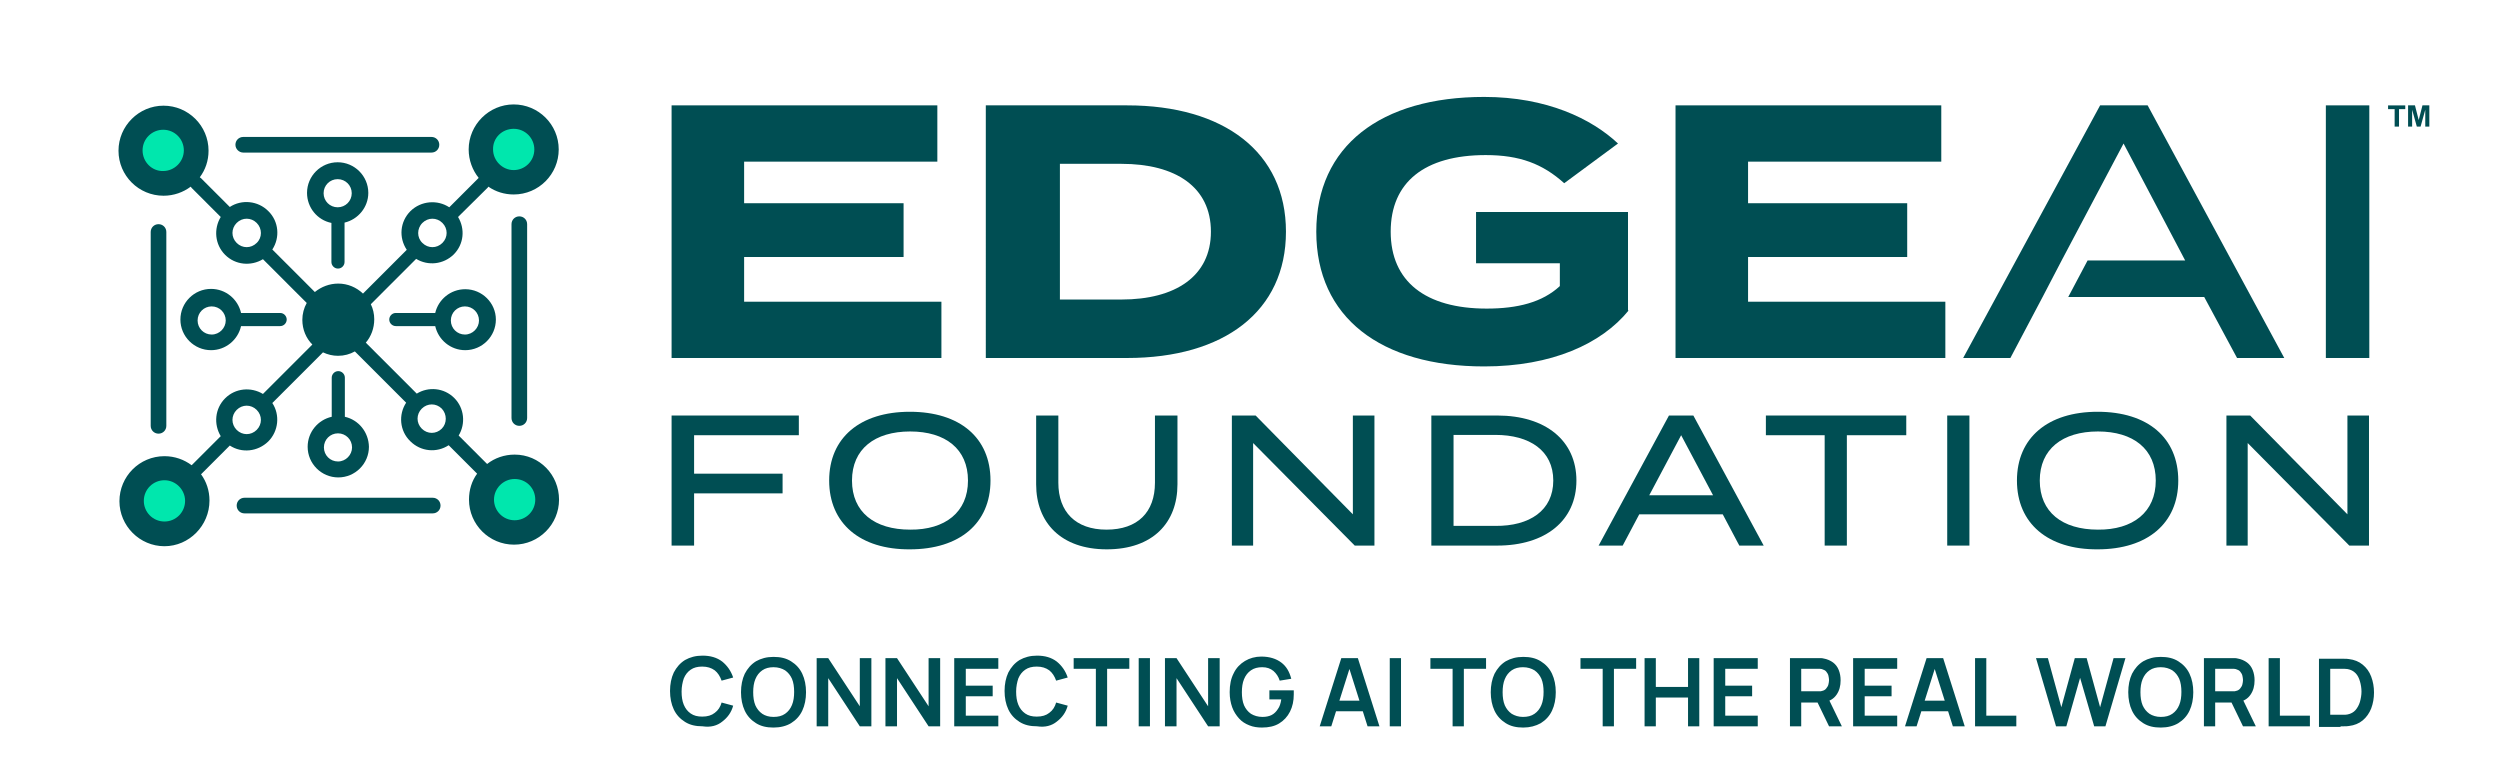
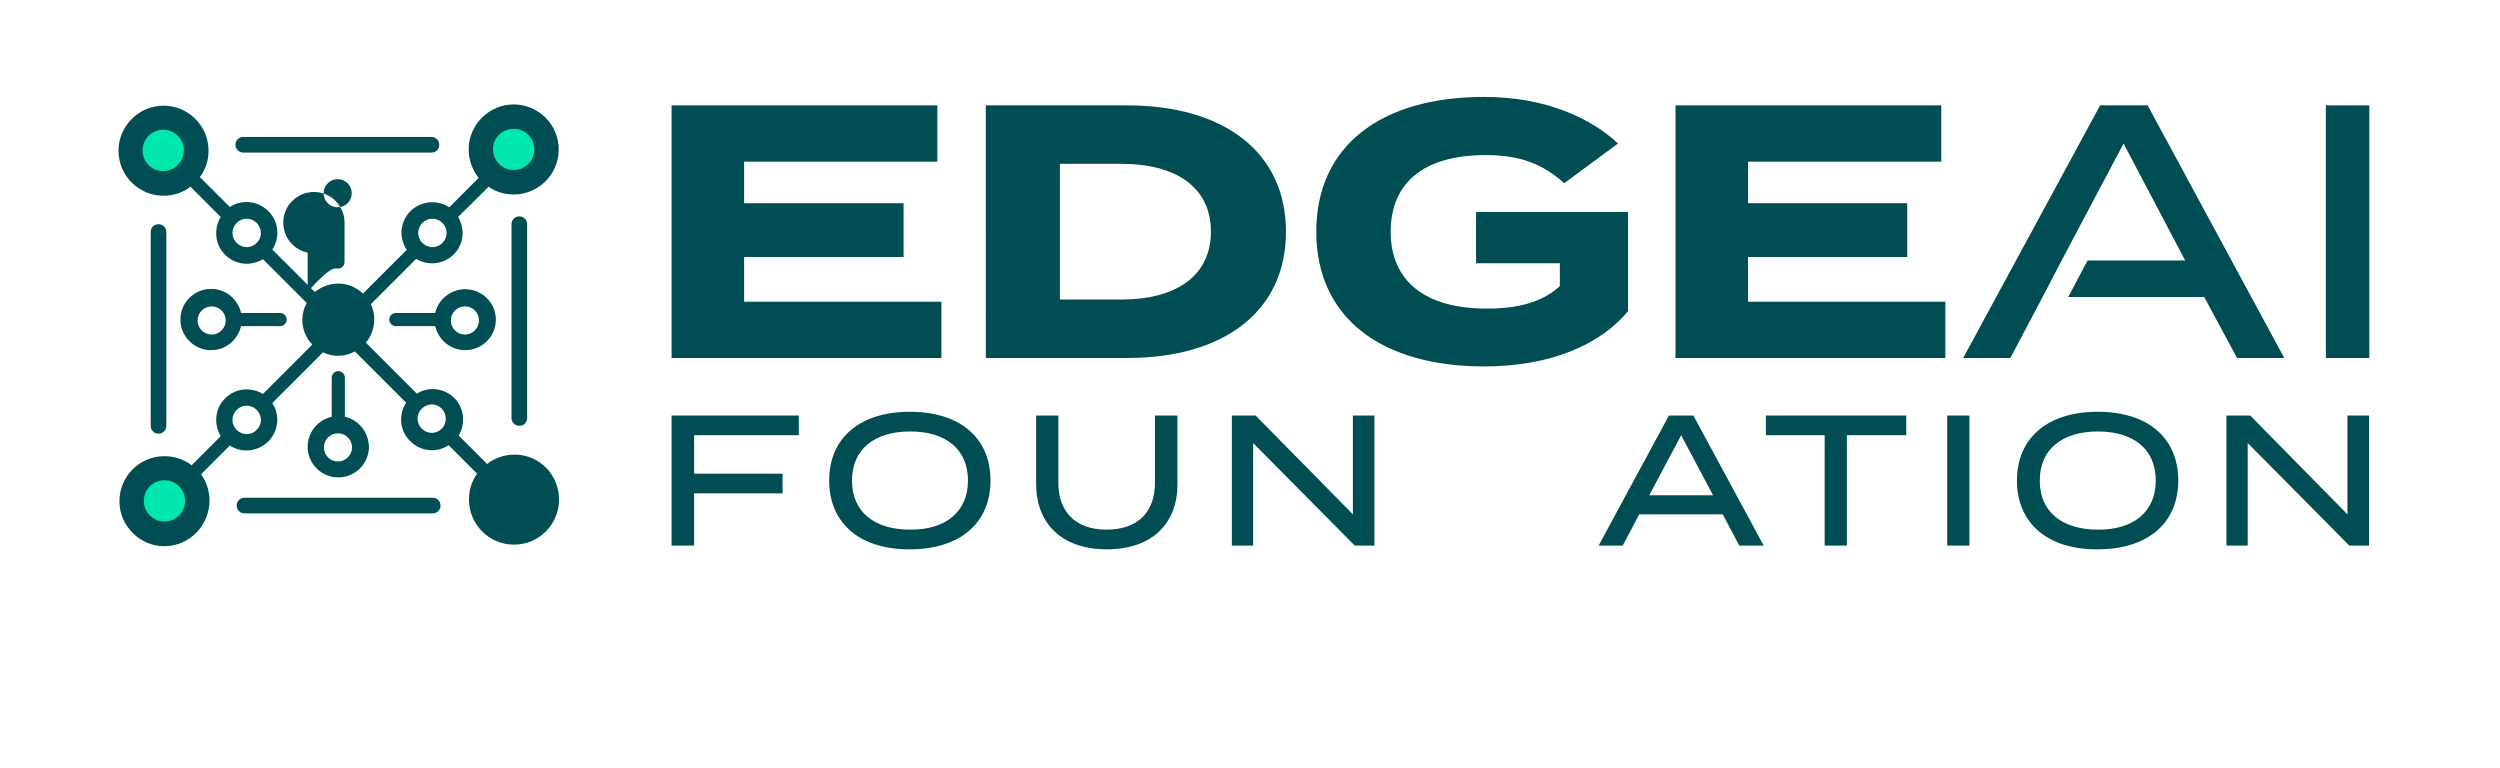
<svg xmlns="http://www.w3.org/2000/svg" version="1.1" id="Layer_1" x="0px" y="0px" viewBox="0 0 799.6 245.6" style="enable-background:new 0 0 799.6 245.6;" xml:space="preserve">
  <style type="text/css">
	.st0{fill:#004E53;}
	.st1{fill:#00E7AD;}
</style>
  <g>
-     <path class="st0" d="M745.3,213.9h3.2c0.3,0,0.7,0,1.2,0c0.5,0,0.9,0.1,1.2,0.1c1,0.2,1.8,0.6,2.5,1.3c0.7,0.7,1.1,1.6,1.4,2.6   c0.3,1,0.5,2.2,0.5,3.3c0,1.1-0.2,2.2-0.5,3.3c-0.3,1-0.8,1.9-1.4,2.6c-0.6,0.7-1.5,1.2-2.5,1.4c-0.4,0.1-0.8,0.1-1.2,0.1   c-0.5,0-0.9,0-1.2,0h-3.2V213.9z M748.6,232.3c0.2,0,0.5,0,1.1,0c0.5,0,1.1,0,1.6-0.1c1.7-0.2,3.2-0.8,4.4-1.8   c1.2-1,2.1-2.3,2.7-3.8c0.6-1.6,0.9-3.3,0.9-5.1c0-1.8-0.3-3.5-0.9-5.1c-0.6-1.6-1.5-2.8-2.7-3.8c-1.2-1-2.7-1.6-4.4-1.8   c-0.5-0.1-1-0.1-1.6-0.1c-0.5,0-0.9,0-1.1,0h-6.9v21.8H748.6z M738.8,232.3v-3.4h-9.6v-18.4h-3.6v21.8H738.8z M708.5,213.9h5.2   c0.2,0,0.4,0,0.7,0c0.3,0,0.5,0.1,0.7,0.1c0.6,0.2,1.1,0.4,1.4,0.8c0.3,0.4,0.6,0.8,0.7,1.3c0.1,0.5,0.2,1,0.2,1.4   c0,0.5-0.1,0.9-0.2,1.4c-0.1,0.5-0.4,0.9-0.7,1.3c-0.3,0.4-0.8,0.7-1.4,0.8c-0.2,0.1-0.4,0.1-0.7,0.1c-0.3,0-0.5,0-0.7,0h-5.2   V213.9z M721.5,232.3l-4.7-9.7l-3.7,0.8l4.3,8.9H721.5z M708.5,232.3v-7.6h5.6l1.6-0.1c1.9-0.3,3.2-1.1,4.1-2.4   c0.9-1.3,1.3-2.8,1.3-4.6c0-1.2-0.2-2.3-0.6-3.3c-0.4-1-1-1.8-1.8-2.4c-0.8-0.6-1.9-1.1-3.1-1.3c-0.3-0.1-0.6-0.1-0.9-0.1   c-0.3,0-0.6,0-0.8,0h-9v21.8H708.5z M687.5,228.3c-1-0.7-1.7-1.6-2.2-2.7c-0.5-1.2-0.7-2.6-0.7-4.2c0-1.6,0.2-3,0.7-4.2   c0.5-1.2,1.2-2.1,2.2-2.8c1-0.7,2.2-1,3.6-1c1.5,0,2.7,0.4,3.7,1c1,0.7,1.7,1.6,2.2,2.7c0.5,1.2,0.7,2.6,0.7,4.2   c0,1.6-0.2,3-0.7,4.2c-0.5,1.2-1.2,2.1-2.2,2.8c-1,0.7-2.2,1-3.7,1C689.7,229.3,688.4,228.9,687.5,228.3 M696.7,231.3   c1.6-1,2.8-2.3,3.6-4c0.8-1.7,1.2-3.7,1.2-5.9s-0.4-4.2-1.2-5.9s-2-3-3.6-4c-1.6-1-3.4-1.4-5.6-1.4s-4,0.5-5.6,1.4   c-1.6,1-2.7,2.3-3.6,4c-0.8,1.7-1.2,3.7-1.2,5.9s0.4,4.2,1.2,5.9c0.8,1.7,2,3,3.6,4c1.6,1,3.4,1.4,5.6,1.4S695.2,232.2,696.7,231.3    M660.9,232.3l4.4-15.5l4.5,15.5h3.6l6.4-21.8h-3.8l-4.3,15.7l-4.3-15.7l-3.8,0l-4.3,15.7l-4.3-15.7h-3.8l6.4,21.8H660.9z    M644.9,232.3v-3.4h-9.6v-18.4h-3.6v21.8H644.9z M624.5,224.1h-11.4v3.4h11.4V224.1z M613,232.3l6.2-19.6h-0.8l6.2,19.6h3.8   l-6.9-21.8h-5.3l-6.9,21.8H613z M606.8,232.3v-3.4h-10.4v-6.2h8.6v-3.4h-8.6v-5.4h10.4v-3.4h-14.1v21.8H606.8z M576.1,213.9h5.2   c0.2,0,0.4,0,0.7,0c0.3,0,0.5,0.1,0.7,0.1c0.6,0.2,1.1,0.4,1.4,0.8c0.3,0.4,0.6,0.8,0.7,1.3c0.1,0.5,0.2,1,0.2,1.4   c0,0.5-0.1,0.9-0.2,1.4c-0.1,0.5-0.4,0.9-0.7,1.3c-0.3,0.4-0.8,0.7-1.4,0.8c-0.2,0.1-0.4,0.1-0.7,0.1c-0.3,0-0.5,0-0.7,0h-5.2   V213.9z M589.1,232.3l-4.7-9.7l-3.7,0.8l4.3,8.9H589.1z M576.1,232.3v-7.6h5.6l1.6-0.1c1.9-0.3,3.2-1.1,4.1-2.4   c0.9-1.3,1.3-2.8,1.3-4.6c0-1.2-0.2-2.3-0.6-3.3c-0.4-1-1-1.8-1.8-2.4c-0.8-0.6-1.9-1.1-3.1-1.3c-0.3-0.1-0.6-0.1-0.9-0.1   c-0.3,0-0.6,0-0.8,0h-9v21.8H576.1z M562.2,232.3v-3.4h-10.4v-6.2h8.6v-3.4h-8.6v-5.4h10.4v-3.4h-14.1v21.8H562.2z M529.6,232.3   v-9.2h10.3v9.2h3.6v-21.8h-3.6v9.2h-10.3v-9.2h-3.6v21.8H529.6z M516.2,232.3v-18.4h7.1v-3.4h-17.8v3.4h7.1v18.4H516.2z    M483.5,228.3c-1-0.7-1.7-1.6-2.2-2.7c-0.5-1.2-0.7-2.6-0.7-4.2c0-1.6,0.2-3,0.7-4.2c0.5-1.2,1.2-2.1,2.2-2.8c1-0.7,2.2-1,3.6-1   c1.5,0,2.7,0.4,3.7,1c1,0.7,1.7,1.6,2.2,2.7c0.5,1.2,0.7,2.6,0.7,4.2c0,1.6-0.2,3-0.7,4.2c-0.5,1.2-1.2,2.1-2.2,2.8   c-1,0.7-2.2,1-3.7,1C485.7,229.3,484.5,228.9,483.5,228.3 M492.8,231.3c1.6-1,2.8-2.3,3.6-4c0.8-1.7,1.2-3.7,1.2-5.9   s-0.4-4.2-1.2-5.9c-0.8-1.7-2-3-3.6-4c-1.6-1-3.4-1.4-5.6-1.4c-2.2,0-4,0.5-5.6,1.4c-1.6,1-2.7,2.3-3.6,4c-0.8,1.7-1.2,3.7-1.2,5.9   s0.4,4.2,1.2,5.9c0.8,1.7,2,3,3.6,4c1.6,1,3.4,1.4,5.6,1.4C489.3,232.7,491.2,232.2,492.8,231.3 M468.2,232.3v-18.4h7.1v-3.4h-17.8   v3.4h7.1v18.4H468.2z M448.1,210.5h-3.6v21.8h3.6V210.5z M437.3,224.1h-11.4v3.4h11.4V224.1z M425.8,232.3l6.2-19.6h-0.8l6.2,19.6   h3.8l-6.9-21.8h-5.3l-6.9,21.8H425.8z M409.1,231.4c1.5-0.9,2.7-2.2,3.5-3.8c0.8-1.6,1.2-3.4,1.2-5.5c0-0.1,0-0.2,0-0.6   c0-0.3,0-0.5,0-0.7H406v2.9h3.8c-0.2,1.3-0.5,2.3-1.1,3.1c-0.5,0.8-1.2,1.5-2,1.9c-0.8,0.4-1.8,0.6-2.9,0.6c-1.5,0-2.7-0.4-3.7-1   c-1-0.7-1.7-1.6-2.2-2.7c-0.5-1.2-0.7-2.6-0.7-4.2c0-1.6,0.2-3,0.7-4.2c0.5-1.2,1.2-2.1,2.2-2.8c1-0.7,2.2-1,3.6-1   c1.5,0,2.6,0.4,3.6,1.2c0.9,0.8,1.6,1.8,2,3.1l3.7-0.6c-0.6-2.3-1.6-4-3.2-5.2c-1.6-1.2-3.7-1.9-6.4-1.9c-1.9,0-3.7,0.5-5.2,1.4   c-1.5,0.9-2.8,2.2-3.6,3.9c-0.9,1.7-1.3,3.7-1.3,6.1c0,1.8,0.3,3.4,0.8,4.8c0.5,1.4,1.3,2.6,2.2,3.6s2,1.7,3.3,2.2   c1.2,0.5,2.6,0.7,4,0.7C405.8,232.7,407.6,232.3,409.1,231.4 M376.3,232.3v-15.4l10.1,15.4h3.7v-21.8h-3.7v15.4l-10.1-15.4h-3.7   v21.8H376.3z M367.8,210.5h-3.6v21.8h3.6V210.5z M354.1,232.3v-18.4h7.1v-3.4h-17.8v3.4h7.1v18.4H354.1z M338,230.8   c1.7-1.3,2.9-2.9,3.5-5.1l-3.7-1c-0.4,1.4-1.1,2.5-2.2,3.3c-1,0.8-2.3,1.2-4,1.2c-1.5,0-2.7-0.3-3.7-1c-1-0.7-1.7-1.6-2.2-2.8   c-0.5-1.2-0.7-2.6-0.7-4.2c0-1.6,0.3-3,0.7-4.2c0.5-1.2,1.2-2.1,2.2-2.8c1-0.7,2.2-1,3.7-1c1.6,0,2.9,0.4,4,1.2   c1,0.8,1.7,1.9,2.2,3.3l3.7-1c-0.7-2.1-1.9-3.8-3.5-5.1c-1.7-1.3-3.8-1.9-6.3-1.9c-2.2,0-4,0.5-5.6,1.4c-1.6,1-2.7,2.3-3.6,4   c-0.8,1.7-1.2,3.7-1.2,5.9s0.4,4.2,1.2,5.9c0.8,1.7,2,3,3.6,4c1.6,1,3.4,1.4,5.6,1.4C334.3,232.7,336.4,232.1,338,230.8    M319.3,232.3v-3.4h-10.4v-6.2h8.6v-3.4h-8.6v-5.4h10.4v-3.4h-14.1v21.8H319.3z M286.9,232.3v-15.4l10.1,15.4h3.7v-21.8H297v15.4   l-10.1-15.4h-3.7v21.8H286.9z M264.9,232.3v-15.4l10.1,15.4h3.7v-21.8H275v15.4l-10.1-15.4h-3.7v21.8H264.9z M243.8,228.3   c-1-0.7-1.7-1.6-2.2-2.7c-0.5-1.2-0.7-2.6-0.7-4.2c0-1.6,0.2-3,0.7-4.2c0.5-1.2,1.2-2.1,2.2-2.8c1-0.7,2.2-1,3.6-1   c1.5,0,2.7,0.4,3.7,1c1,0.7,1.7,1.6,2.2,2.7c0.5,1.2,0.7,2.6,0.7,4.2c0,1.6-0.2,3-0.7,4.2c-0.5,1.2-1.2,2.1-2.2,2.8   c-1,0.7-2.2,1-3.7,1C245.9,229.3,244.7,228.9,243.8,228.3 M253,231.3c1.6-1,2.8-2.3,3.6-4c0.8-1.7,1.2-3.7,1.2-5.9   s-0.4-4.2-1.2-5.9c-0.8-1.7-2-3-3.6-4c-1.6-1-3.4-1.4-5.6-1.4c-2.2,0-4,0.5-5.6,1.4c-1.6,1-2.7,2.3-3.6,4c-0.8,1.7-1.2,3.7-1.2,5.9   s0.4,4.2,1.2,5.9c0.8,1.7,2,3,3.6,4c1.6,1,3.4,1.4,5.6,1.4C249.6,232.7,251.5,232.2,253,231.3 M231,230.8c1.7-1.3,2.9-2.9,3.5-5.1   l-3.7-1c-0.4,1.4-1.1,2.5-2.2,3.3c-1,0.8-2.3,1.2-4,1.2c-1.5,0-2.7-0.3-3.7-1c-1-0.7-1.7-1.6-2.2-2.8c-0.5-1.2-0.7-2.6-0.7-4.2   c0-1.6,0.3-3,0.7-4.2c0.5-1.2,1.2-2.1,2.2-2.8c1-0.7,2.2-1,3.7-1c1.6,0,2.9,0.4,4,1.2c1,0.8,1.7,1.9,2.2,3.3l3.7-1   c-0.7-2.1-1.9-3.8-3.5-5.1c-1.7-1.3-3.8-1.9-6.3-1.9c-2.2,0-4,0.5-5.6,1.4c-1.6,1-2.7,2.3-3.6,4c-0.8,1.7-1.2,3.7-1.2,5.9   s0.4,4.2,1.2,5.9c0.8,1.7,2,3,3.6,4c1.6,1,3.4,1.4,5.6,1.4C227.3,232.7,229.4,232.1,231,230.8" />
-   </g>
+     </g>
  <g>
    <g>
      <path class="st0" d="M164.6,145.4c-3.3,0-6.4,1.1-8.8,3l-9.1-9.1c2.3-3.8,1.8-8.8-1.4-12c-3.3-3.3-8.3-3.7-12-1.4L117,109.6    c1.7-2,2.7-4.6,2.7-7.5c0-1.7-0.4-3.4-1.1-4.8l14.5-14.5c3.8,2.3,8.7,1.8,12-1.4c3.3-3.3,3.7-8.2,1.4-12L156,60    c0.1-0.1,0.1-0.2,0.2-0.3c2.3,1.6,5.1,2.5,8.1,2.5c8,0,14.4-6.5,14.4-14.4c0-8-6.5-14.4-14.4-14.4s-14.4,6.5-14.4,14.4    c0,3.4,1.2,6.6,3.2,9.1c0,0-0.1,0.1-0.1,0.1l-9.3,9.3c-3.8-2.5-9-2.1-12.4,1.2c-3.4,3.4-3.8,8.5-1.2,12.4l-14,14    c-2.1-2-4.9-3.2-7.9-3.2c-2.8,0-5.4,1-7.5,2.7L87.1,79.8c2.5-3.8,2.1-9-1.3-12.3c-3.3-3.3-8.5-3.8-12.3-1.3L64.3,57    c-0.1-0.1-0.3-0.2-0.4-0.3c1.8-2.4,2.8-5.3,2.8-8.5c0-8-6.5-14.4-14.4-14.4s-14.4,6.5-14.4,14.4c0,8,6.5,14.4,14.4,14.4    c3.3,0,6.3-1.1,8.7-2.9c0.1,0.1,0.2,0.3,0.3,0.4l9.3,9.3c-2.3,3.8-1.9,8.8,1.4,12.1c3.3,3.3,8.3,3.7,12.1,1.4l14,14    c-0.9,1.6-1.4,3.5-1.4,5.4c0,3.1,1.2,5.9,3.2,7.9l-15.8,15.8c-3.8-2.3-8.8-1.9-12.1,1.4c-3.3,3.3-3.7,8.3-1.4,12.1l-9.3,9.3    c0,0,0,0,0,0c-2.4-1.8-5.4-2.9-8.7-2.9c-8,0-14.4,6.5-14.4,14.4s6.5,14.4,14.4,14.4S67,168.1,67,160.1c0-3.2-1-6.1-2.7-8.4    c0,0,0,0,0,0l9.2-9.2c3.8,2.5,8.9,2,12.3-1.3c3.3-3.3,3.8-8.5,1.3-12.3l16.2-16.2c1.5,0.7,3.1,1.1,4.8,1.1c2,0,3.8-0.5,5.4-1.4    l16.4,16.4c-2.5,3.8-2.1,9,1.3,12.3c3.4,3.4,8.5,3.8,12.3,1.3l9.1,9.1c-1.7,2.3-2.6,5.2-2.6,8.3c0,8,6.5,14.4,14.4,14.4    c8,0,14.4-6.5,14.4-14.4S172.6,145.4,164.6,145.4z M135.1,71.3c1.8-1.8,4.6-1.8,6.4,0c1.8,1.8,1.8,4.6,0,6.4    c-1.8,1.8-4.6,1.8-6.4,0C133.3,76,133.3,73.1,135.1,71.3z M82.1,77.7c-1.8,1.8-4.6,1.8-6.4,0c-1.8-1.8-1.8-4.6,0-6.4    c1.8-1.8,4.6-1.8,6.4,0C83.9,73.1,83.9,76,82.1,77.7z M82.1,137.5c-1.8,1.8-4.6,1.8-6.4,0c-1.8-1.8-1.8-4.6,0-6.4    c1.8-1.8,4.6-1.8,6.4,0C83.9,132.9,83.9,135.7,82.1,137.5z M141.3,137.1c-1.8,1.8-4.6,1.8-6.4,0c-1.8-1.8-1.8-4.6,0-6.4    c1.8-1.8,4.6-1.8,6.4,0C143,132.5,143,135.4,141.3,137.1z" />
      <g>
        <path class="st0" d="M138.4,159.2H78.2c-1.4,0-2.5,1.1-2.5,2.5c0,1.4,1.1,2.5,2.5,2.5h60.2c1.4,0,2.5-1.1,2.5-2.5     C140.9,160.3,139.8,159.2,138.4,159.2z" />
        <path class="st0" d="M77.8,48.8H138c1.4,0,2.5-1.1,2.5-2.5c0-1.4-1.1-2.5-2.5-2.5H77.8c-1.4,0-2.5,1.1-2.5,2.5     C75.3,47.7,76.5,48.8,77.8,48.8z" />
        <path class="st0" d="M163.6,71.7v62c0,1.4,1.1,2.5,2.5,2.5c1.4,0,2.5-1.1,2.5-2.5v-62c0-1.4-1.1-2.5-2.5-2.5     C164.7,69.2,163.6,70.3,163.6,71.7z" />
        <path class="st0" d="M53.2,136.2v-62c0-1.4-1.1-2.5-2.5-2.5c-1.4,0-2.5,1.1-2.5,2.5v62c0,1.4,1.1,2.5,2.5,2.5     C52.1,138.7,53.2,137.6,53.2,136.2z" />
-         <path class="st0" d="M108.1,85.9c1.2,0,2.1-1,2.1-2.1V71.2c4.3-1,7.6-4.9,7.6-9.5c0-5.4-4.4-9.8-9.8-9.8c-5.4,0-9.8,4.4-9.8,9.8     c0,4.7,3.3,8.7,7.8,9.6v12.5C106,84.9,106.9,85.9,108.1,85.9z M103.5,61.8c0-2.5,2-4.5,4.5-4.5c2.5,0,4.5,2,4.5,4.5     c0,2.5-2,4.5-4.5,4.5C105.5,66.3,103.5,64.3,103.5,61.8z" />
+         <path class="st0" d="M108.1,85.9c1.2,0,2.1-1,2.1-2.1V71.2c0-5.4-4.4-9.8-9.8-9.8c-5.4,0-9.8,4.4-9.8,9.8     c0,4.7,3.3,8.7,7.8,9.6v12.5C106,84.9,106.9,85.9,108.1,85.9z M103.5,61.8c0-2.5,2-4.5,4.5-4.5c2.5,0,4.5,2,4.5,4.5     c0,2.5-2,4.5-4.5,4.5C105.5,66.3,103.5,64.3,103.5,61.8z" />
      </g>
      <polygon class="st0" points="301.1,96.5 301.1,114.5 214.8,114.5 214.8,33.7 299.8,33.7 299.8,51.7 238,51.7 238,65 289,65    289,82.2 238,82.2 238,96.5   " />
      <g>
        <path class="st0" d="M387.3,74.1c0-14.3-11.3-21.7-28.6-21.7h-19.7v43.4h19.7C375.9,95.8,387.3,88.4,387.3,74.1 M411.3,74.1     c0,25.4-19.7,40.4-50.8,40.4h-45.2V33.7h45.2C391.5,33.7,411.3,48.7,411.3,74.1" />
        <path class="st0" d="M520.9,99.3c-8.7,10.7-24.6,17.9-46.2,17.9c-33.1,0-53.7-15.7-53.7-43.1c0-27.4,20.6-43.1,53.7-43.1     c20,0,34.4,7,42.8,14.9l-17.2,12.7c-6.9-6.2-14.2-9-25.1-9c-19.6,0-30.4,8.7-30.4,24.5c0,15.9,11.1,24.6,30.7,24.6     c9.9,0,17.8-2,23.4-7.2v-7.3h-26.8V67.8h48.6V99.3z" />
      </g>
      <polygon class="st0" points="622.2,96.5 622.2,114.5 535.9,114.5 535.9,33.7 620.9,33.7 620.9,51.7 559.1,51.7 559.1,65 610,65    610,82.2 559.1,82.2 559.1,96.5   " />
      <polygon class="st0" points="686.9,33.7 671.7,33.7 627.9,114.5 643,114.5 653.3,95 659.4,83.3 679.2,45.9 698.9,83.3 667.7,83.3    661.5,95 705,95 715.5,114.5 730.6,114.5   " />
      <rect x="743.9" y="33.7" class="st0" width="13.9" height="80.8" />
      <polygon class="st0" points="222,139.2 222,151.5 250.3,151.5 250.3,157.8 222,157.8 222,174.5 214.8,174.5 214.8,132.9    255.5,132.9 255.5,139.2   " />
      <g>
        <path class="st0" d="M309.6,153.7c0-10.1-7.2-15.7-18.5-15.7c-11.3,0-18.6,5.6-18.6,15.7s7.2,15.7,18.6,15.7     C302.3,169.5,309.6,163.8,309.6,153.7 M265.2,153.7c0-13.7,9.9-22,25.8-22c16,0,25.8,8.3,25.8,22s-9.9,22-25.8,22     C275.1,175.8,265.2,167.4,265.2,153.7" />
        <path class="st0" d="M376.6,132.9v22c0,12.3-7.9,20.8-22.6,20.8c-14.7,0-22.6-8.6-22.6-20.8v-22h7.1v21.5c0,9.3,5.5,15,15.4,15     c10,0,15.5-5.6,15.5-15v-21.5H376.6z" />
      </g>
      <polygon class="st0" points="439.6,132.9 439.6,174.5 433.3,174.5 400.8,141.7 400.8,174.5 394,174.5 394,132.9 401.6,132.9    432.7,164.5 432.7,132.9   " />
      <g>
-         <path class="st0" d="M496.8,153.7c0-9.6-7.6-14.6-18.5-14.6h-13.4v29.1h13.4C489.2,168.3,496.8,163.3,496.8,153.7 M504.2,153.7     c0,12.8-9.9,20.8-25.3,20.8h-21.1v-41.6h21.1C494.3,132.9,504.2,140.9,504.2,153.7" />
-       </g>
+         </g>
      <path class="st0" d="M547.9,158.4l-10.2-19.2l-10.2,19.2H547.9z M551,164.5h-26.7l-5.3,10h-7.7l22.5-41.6h7.8l22.5,41.6h-7.8    L551,164.5z" />
      <polygon class="st0" points="609.7,139.2 590.7,139.2 590.7,174.5 583.6,174.5 583.6,139.2 564.8,139.2 564.8,132.9 609.7,132.9      " />
      <rect x="622.8" y="132.9" class="st0" width="7.1" height="41.6" />
      <g>
        <path class="st0" d="M689.5,153.7c0-10.1-7.2-15.7-18.5-15.7c-11.3,0-18.6,5.6-18.6,15.7s7.2,15.7,18.6,15.7     C682.2,169.5,689.5,163.8,689.5,153.7 M645.1,153.7c0-13.7,9.9-22,25.8-22c16,0,25.8,8.3,25.8,22s-9.9,22-25.8,22     C655,175.8,645.1,167.4,645.1,153.7" />
      </g>
      <polygon class="st0" points="750.8,132.9 750.8,164.5 719.7,132.9 712.1,132.9 712.1,174.5 718.9,174.5 718.9,141.7 751.4,174.5    757.7,174.5 757.7,132.9   " />
      <g>
-         <path class="st1" d="M171.2,159.8c0,3.7-3,6.6-6.6,6.6c-3.7,0-6.6-3-6.6-6.6s3-6.6,6.6-6.6C168.3,153.2,171.2,156.1,171.2,159.8" />
        <path class="st1" d="M164.3,41.2c3.7,0,6.6,3,6.6,6.6c0,3.7-3,6.6-6.6,6.6s-6.6-3-6.6-6.6C157.6,44.1,160.6,41.2,164.3,41.2" />
        <path class="st1" d="M45.6,48.1c0-3.7,3-6.6,6.6-6.6c3.7,0,6.6,3,6.6,6.6s-3,6.6-6.6,6.6C48.6,54.8,45.6,51.8,45.6,48.1" />
        <path class="st1" d="M52.6,166.8c-3.7,0-6.6-3-6.6-6.6c0-3.7,3-6.6,6.6-6.6s6.6,3,6.6,6.6C59.2,163.8,56.3,166.8,52.6,166.8" />
      </g>
      <path class="st0" d="M110.3,133.3v-12.5c0-1.2-1-2.1-2.1-2.1c-1.2,0-2.1,1-2.1,2.1v12.5c-4.4,1-7.7,4.9-7.7,9.6    c0,5.4,4.4,9.8,9.8,9.8c5.4,0,9.8-4.4,9.8-9.8C117.9,138.2,114.7,134.3,110.3,133.3z M108.1,147.6c-2.5,0-4.5-2-4.5-4.5    c0-2.5,2-4.5,4.5-4.5c2.5,0,4.5,2,4.5,4.5C112.6,145.5,110.6,147.6,108.1,147.6z" />
      <path class="st0" d="M148.8,92.5c-4.7,0-8.6,3.3-9.6,7.6h-12.6c-1.2,0-2.1,1-2.1,2.1c0,1.2,1,2.1,2.1,2.1h12.6    c1,4.4,4.9,7.7,9.6,7.7c5.4,0,9.8-4.4,9.8-9.8C158.6,96.9,154.2,92.5,148.8,92.5z M148.7,107c-2.5,0-4.5-2-4.5-4.5    c0-2.5,2-4.5,4.5-4.5c2.5,0,4.5,2,4.5,4.5C153.2,104.9,151.2,107,148.7,107z" />
      <path class="st0" d="M89.6,100.1H77.1c-1-4.4-4.9-7.7-9.6-7.7c-5.4,0-9.8,4.4-9.8,9.8c0,5.4,4.4,9.8,9.8,9.8    c4.7,0,8.6-3.3,9.6-7.7h12.5c1.2,0,2.1-1,2.1-2.1C91.7,101.1,90.8,100.1,89.6,100.1z M67.7,107c-2.5,0-4.5-2-4.5-4.5    c0-2.5,2-4.5,4.5-4.5c2.5,0,4.5,2,4.5,4.5C72.2,104.9,70.2,107,67.7,107z" />
    </g>
    <g>
-       <path class="st0" d="M765.9,40.5v-5.6h-2.1v-1.2h5.5v1.2h-2v5.6H765.9z M770.2,40.5v-6.8h2.2l1.2,4.7l1.2-4.7h2.2v6.8h-1.3v-5.4    l-1.5,5.4h-1.2l-1.5-5.4v5.4H770.2z" />
-     </g>
+       </g>
  </g>
</svg>